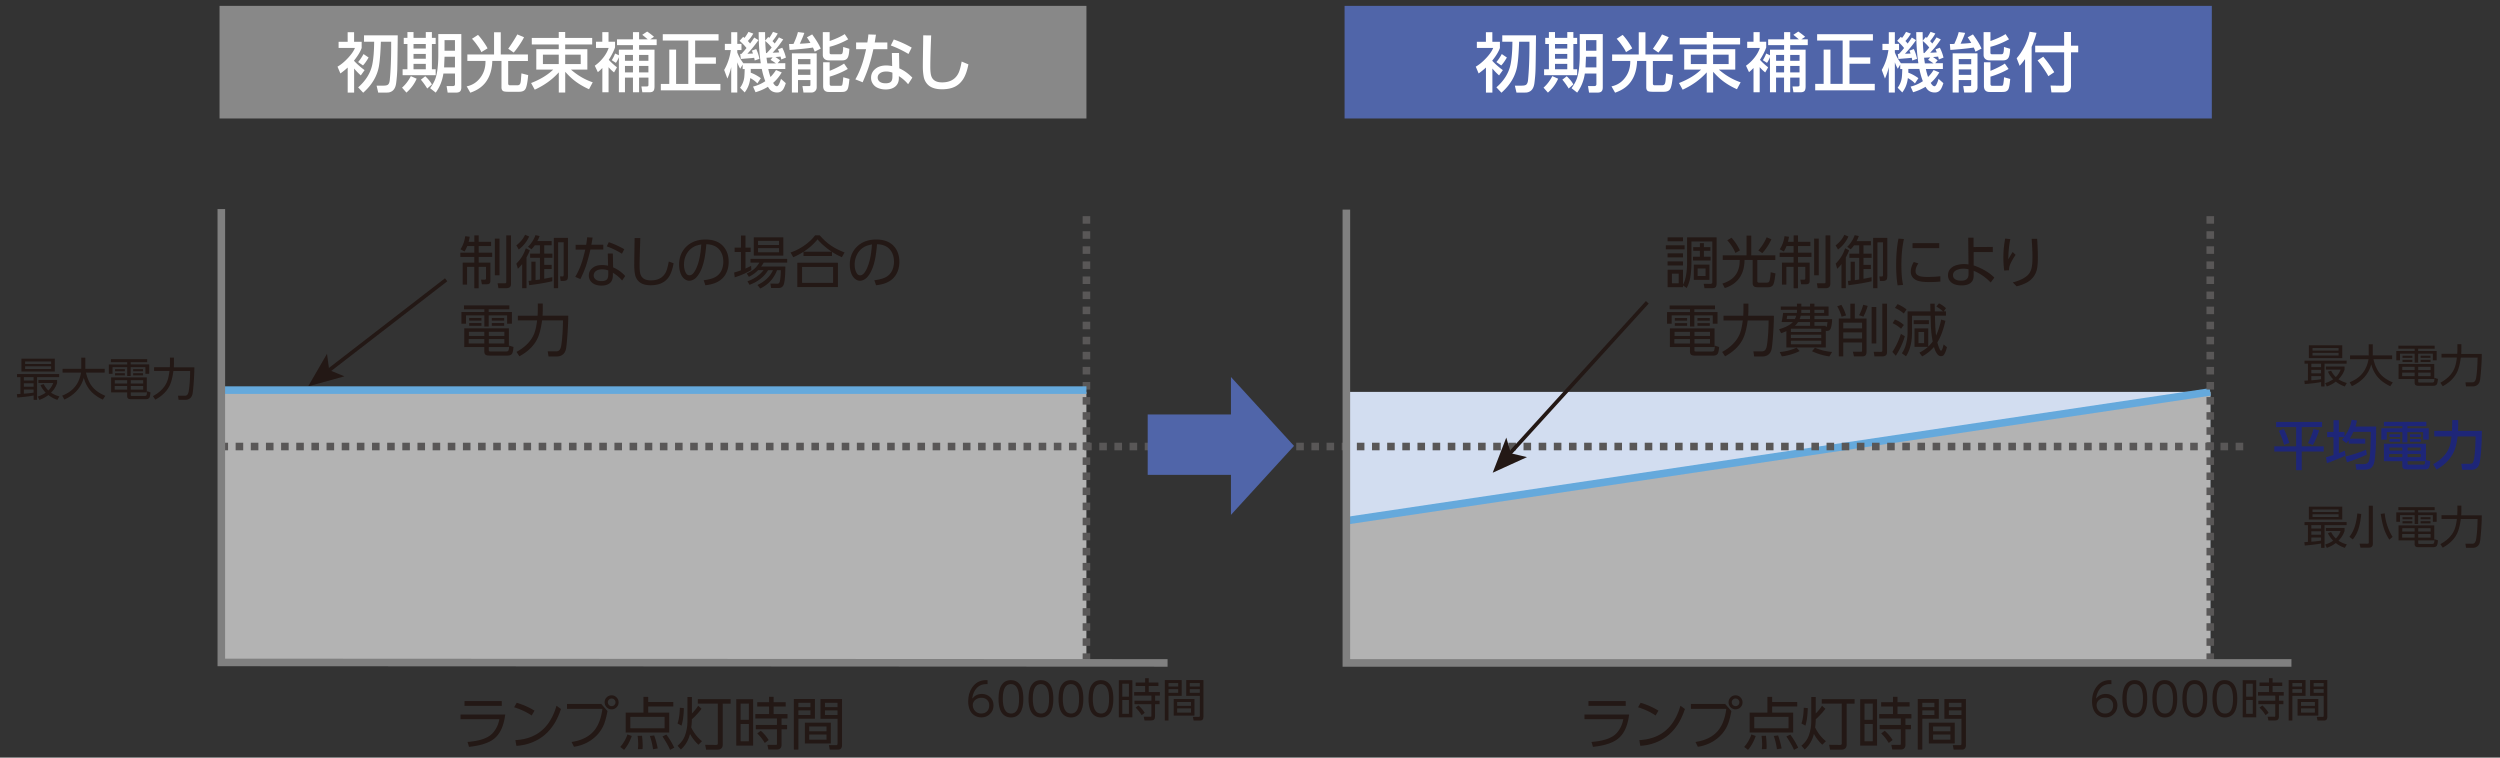
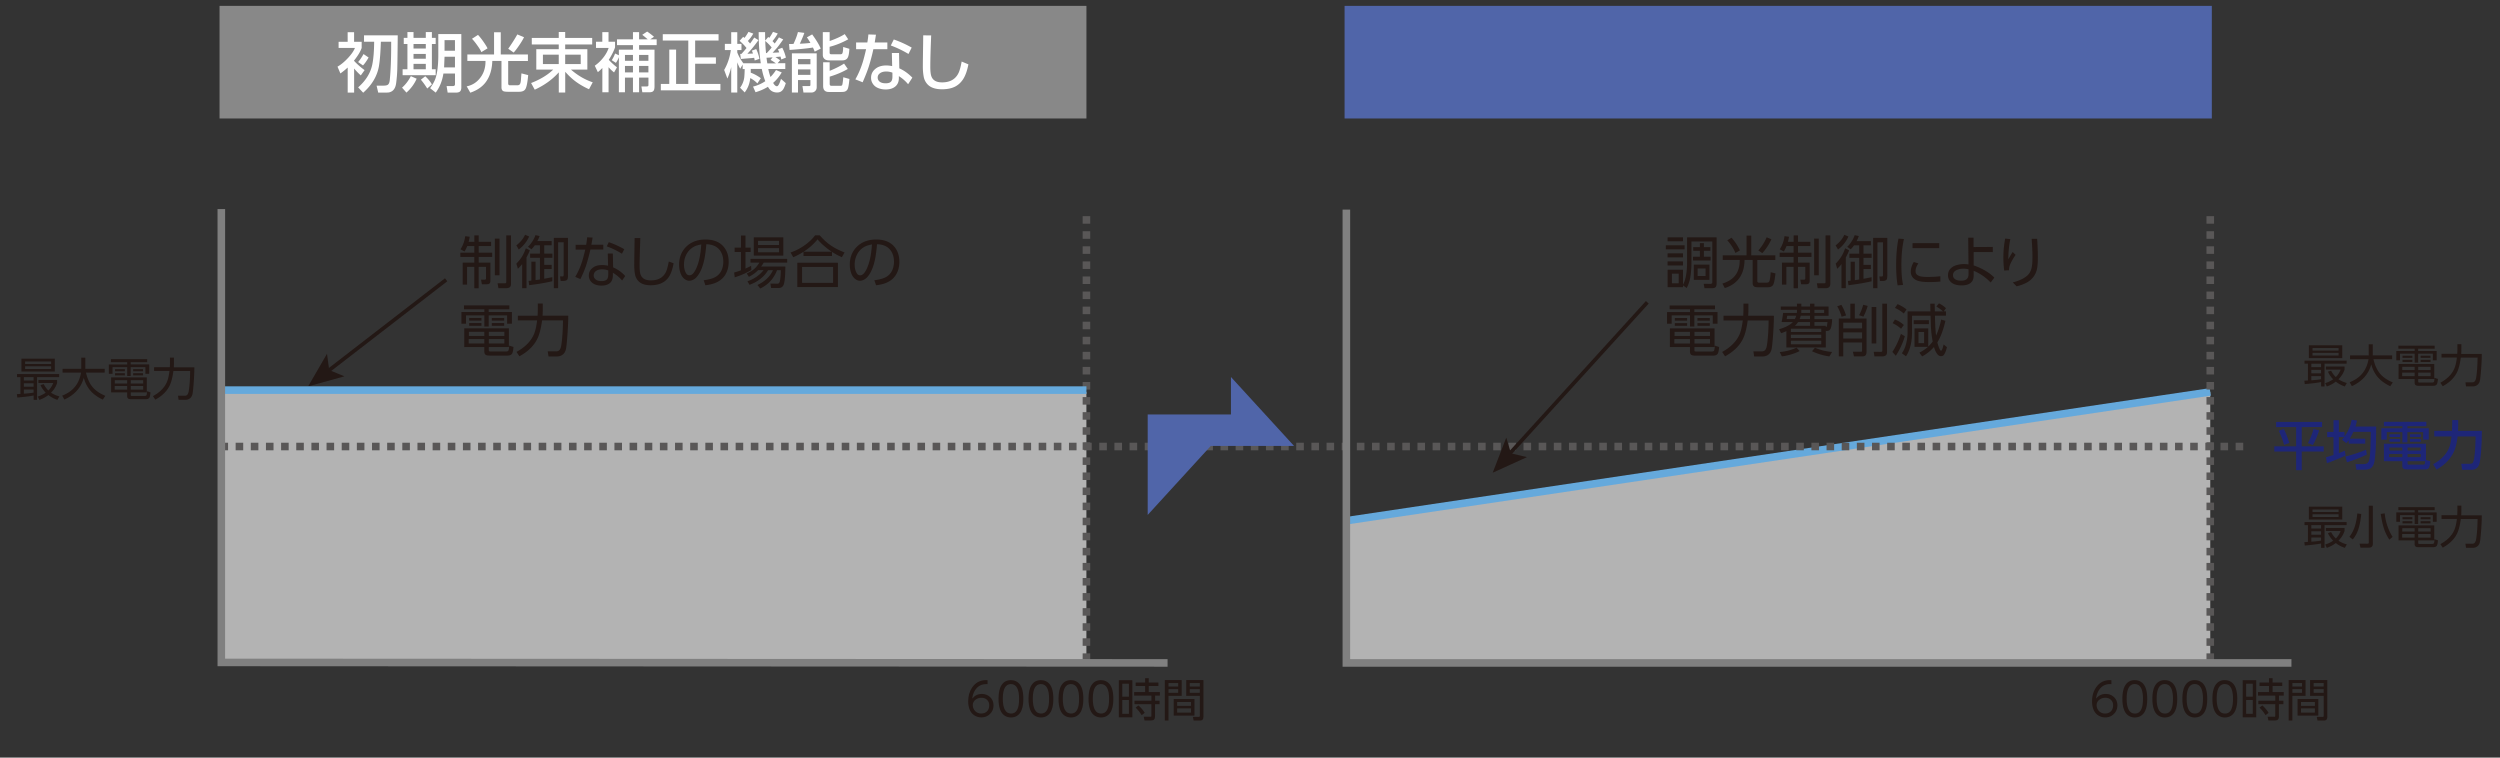
<svg xmlns="http://www.w3.org/2000/svg" id="a" viewBox="0 0 660 200">
  <rect x="0" y="0" width="660" height="200" fill="#333333" stroke="none" />
  <defs>
    <style>.c{stroke:gray}.c,.d,.e{stroke-width:2px}.c,.d,.e,.g{fill:none}.d{stroke-dasharray:1.99 1.99;stroke:#595757}.e{stroke:#65a9dc}.h{fill:#b3b3b3}.i{fill:#231815}.j{fill:#fff}.k{fill:#1e2678}.l{fill:#5065a9}.g{stroke:#231815}</style>
  </defs>
  <path d="M58.29 103.46h228.52v71.02H58.29z" class="h" />
-   <path d="M354.99 103.46h228.53v71.02H354.99z" style="fill:#d2ddf0" />
  <path d="m354.99 137.54 228.52-34.08v71.02H354.99v-36.94z" class="h" />
  <path d="m583.51 103.46-228.52 34.08" class="e" />
  <path d="M583.51 174.48V55.34M286.82 174.48V55.34" class="d" />
  <path d="M592.21 117.88H58.26" style="stroke-dasharray:2 2;stroke:#595757;fill:none;stroke-width:2px" />
-   <path d="M121.57 188.63h11.81c-.39 3.16-1.46 5.36-3.22 6.61-1.39.99-3.5 1.63-6.34 1.93l-.39-1.3c2.58-.2 4.51-.73 5.79-1.6.74-.5 1.36-1.24 1.87-2.2.35-.65.59-1.39.74-2.2h-10.25v-1.25Zm1.06-3.54h9.84v1.26h-9.84v-1.26ZM136.42 185.53c1.74.52 3.31 1.22 4.69 2.09l-.75 1.27c-1.32-.89-2.86-1.62-4.63-2.17l.68-1.19Zm-.1 11.36-.26-1.5c2.8-.15 5.1-.98 6.91-2.5 1.42-1.19 2.54-2.81 3.37-4.88.18-.45.37-1.02.58-1.7l1.18.87c-.44 1.29-.91 2.38-1.4 3.25-1.64 2.93-4 4.89-7.09 5.87-1.03.33-2.12.53-3.28.6ZM149.69 185.83h9.03l1.66 1.89c-.24 1.28-.5 2.32-.79 3.13a9.067 9.067 0 0 1-2.64 3.85c-1.49 1.3-3.3 2.12-5.42 2.45l-.64-1.27c2.68-.4 4.68-1.42 6.01-3.05 1.12-1.39 1.83-3.29 2.13-5.69h-9.34v-1.3Zm11.81-2.26c.52 0 .97.21 1.34.62.31.35.47.76.47 1.23 0 .55-.2 1-.61 1.37-.35.32-.76.48-1.23.48-.55 0-1.01-.21-1.37-.62-.32-.35-.48-.77-.48-1.25 0-.53.2-.98.61-1.36.35-.32.77-.48 1.27-.48Zm-.04.84c-.29 0-.53.11-.73.33-.18.19-.26.42-.26.67 0 .3.11.55.34.75.19.17.42.26.67.26.3 0 .55-.11.75-.33.17-.2.26-.42.26-.68 0-.29-.11-.54-.33-.74-.19-.17-.42-.26-.69-.26ZM164.76 197.97l-1.02-.78a9.35 9.35 0 0 0 1.9-3.3l1.15.4c-.51 1.49-1.19 2.72-2.04 3.68Zm12.99-12.64v1.17h-6.62v1.63h5.55v5.26h-11.5v-5.26h4.69v-4.16h1.26v1.35h6.62Zm-2.3 3.92h-9.04v3.02h9.04v-3.02Zm-5.82 8.51-1.22.03c.04-.45.07-.89.07-1.3 0-.7-.05-1.45-.15-2.23l1.16-.02c.12.99.18 1.89.18 2.71 0 .23-.01.5-.04.81Zm4.01-.17-1.24.21c-.16-1.2-.44-2.37-.84-3.51l1.15-.13c.4 1.09.71 2.23.93 3.44Zm4.37-.21-1.11.59c-.43-1-1.1-2.18-2.01-3.54l1.04-.5c.8 1.07 1.49 2.23 2.08 3.46ZM180.54 186.95c-.05 1.98-.26 3.52-.63 4.62l-1.05-.58c.37-.97.57-2.35.62-4.14l1.06.09Zm2.11 2.92v.09c0 .64-.06 1.33-.16 2.07.25.58.62 1.2 1.11 1.85.54.72 1.12 1.31 1.73 1.79l-.94.94c-.88-.8-1.62-1.75-2.22-2.86-.42 1.7-1.23 3.08-2.43 4.12l-.86-1c.93-.78 1.57-1.66 1.93-2.63.45-1.23.67-2.51.67-3.84V184h1.18v4.37c.69-.7 1.24-1.39 1.66-2.05l.89.8c-.3.42-.72.92-1.25 1.49-.52.56-.95.99-1.3 1.27Zm10.24-5.29v1.18h-2.09v10.81c0 .48-.14.83-.42 1.05-.24.19-.54.29-.91.29h-3.06l-.25-1.28 2.84.03c.2 0 .33-.03.4-.09.07-.05.1-.19.1-.42v-10.4h-5.28v-1.18h8.66ZM194.37 184.59h4.46v12.25h-4.46v-12.25Zm3.33 1.16h-2.18v4.27h2.18v-4.27Zm0 5.38h-2.18v4.56h2.18v-4.56Zm8.63 1.39v4.09c0 .84-.42 1.27-1.25 1.27h-2.23l-.25-1.23h2.12c.12.01.21 0 .26-.01.09-.03.13-.12.13-.27v-3.85h-5.59v-1.13h5.59v-1.71h-5.71v-1.16h3.63v-2h-3.12v-1.14h3.12v-1.42h1.2v1.42h3.19v1.14h-3.19v2h3.67v1.16h-1.57v1.71h1.46v1.13h-1.46Zm-5.48.4c.82.71 1.51 1.52 2.08 2.45l-1.02.77c-.39-.61-.71-1.08-.98-1.41-.22-.28-.56-.65-1.01-1.11l.93-.7ZM209.57 184.54h5.57v5.21h-4.36v8.14h-1.21v-13.36Zm4.39 1h-3.19v1.14h3.19v-1.14Zm0 2.01h-3.19v1.21h3.19v-1.21Zm5.38 3.24v5.48h-6.85v-5.48h6.85Zm-1.14.99h-4.57v1.28h4.57v-1.28Zm0 2.13h-4.57v1.37h4.57v-1.37Zm4.1-9.37v12.12c0 .83-.35 1.24-1.05 1.24h-2.2l-.22-1.19h1.85c.13.01.22 0 .27-.03.11-.05.16-.18.16-.38v-6.54h-4.5v-5.21h5.69Zm-1.19 1h-3.32v1.14h3.32v-1.14Zm0 2.01h-3.32v1.21h3.32v-1.21ZM418.28 188.63h11.81c-.39 3.16-1.46 5.36-3.22 6.61-1.39.99-3.5 1.63-6.33 1.93l-.39-1.3c2.58-.2 4.51-.73 5.79-1.6.74-.5 1.36-1.24 1.87-2.2.35-.65.59-1.39.74-2.2H418.3v-1.25Zm1.07-3.54h9.84v1.26h-9.84v-1.26ZM433.13 185.53c1.74.52 3.31 1.22 4.7 2.09l-.75 1.27c-1.32-.89-2.86-1.62-4.63-2.17l.68-1.19Zm-.09 11.36-.26-1.5c2.8-.15 5.11-.98 6.91-2.5 1.42-1.19 2.54-2.81 3.37-4.88.18-.45.37-1.02.58-1.7l1.18.87c-.44 1.29-.91 2.38-1.4 3.25-1.64 2.93-4 4.89-7.09 5.87-1.03.33-2.12.53-3.28.6ZM446.4 185.83h9.03l1.66 1.89c-.24 1.28-.5 2.32-.79 3.13a9.067 9.067 0 0 1-2.64 3.85c-1.49 1.3-3.3 2.12-5.42 2.45l-.64-1.27c2.68-.4 4.68-1.42 6.01-3.05 1.12-1.39 1.83-3.29 2.13-5.69h-9.34v-1.3Zm11.82-2.26c.52 0 .97.21 1.34.62.31.35.47.76.47 1.23 0 .55-.2 1-.61 1.37-.35.32-.76.48-1.23.48-.55 0-1.01-.21-1.37-.62-.32-.35-.48-.77-.48-1.25 0-.53.2-.98.61-1.36.35-.32.77-.48 1.27-.48Zm-.05.84c-.29 0-.53.11-.73.33-.18.19-.26.42-.26.67 0 .3.11.55.34.75.19.17.42.26.67.26.3 0 .55-.11.75-.33.17-.2.26-.42.26-.68 0-.29-.11-.54-.33-.74-.19-.17-.42-.26-.69-.26ZM461.48 197.97l-1.02-.78a9.35 9.35 0 0 0 1.9-3.3l1.15.4c-.51 1.49-1.19 2.72-2.04 3.68Zm12.99-12.64v1.17h-6.62v1.63h5.55v5.26h-11.5v-5.26h4.69v-4.16h1.26v1.35h6.62Zm-2.3 3.92h-9.04v3.02h9.04v-3.02Zm-5.82 8.51-1.22.03c.04-.45.07-.89.07-1.3 0-.7-.05-1.45-.15-2.23l1.16-.02c.12.99.18 1.89.18 2.71 0 .23-.01.5-.04.81Zm4-.17-1.24.21c-.16-1.2-.44-2.37-.84-3.51l1.15-.13c.4 1.09.71 2.23.93 3.44Zm4.37-.21-1.11.59c-.43-1-1.1-2.18-2.01-3.54l1.04-.5c.8 1.07 1.49 2.23 2.08 3.46ZM477.25 186.95c-.05 1.98-.26 3.52-.63 4.62l-1.05-.58c.37-.97.57-2.35.62-4.14l1.06.09Zm2.11 2.92v.09c0 .64-.06 1.33-.16 2.07.25.58.62 1.2 1.11 1.85.54.72 1.12 1.31 1.73 1.79l-.95.94c-.88-.8-1.62-1.75-2.22-2.86-.42 1.7-1.23 3.08-2.43 4.12l-.87-1c.93-.78 1.58-1.66 1.93-2.63.45-1.23.67-2.51.67-3.84V184h1.18v4.37c.69-.7 1.24-1.39 1.66-2.05l.89.8c-.3.42-.72.92-1.25 1.49-.52.56-.95.99-1.3 1.27Zm10.25-5.29v1.18h-2.09v10.81c0 .48-.14.83-.42 1.05-.24.19-.54.29-.91.29h-3.06l-.25-1.28 2.84.03c.2 0 .33-.03.4-.09.07-.05.1-.19.1-.42v-10.4h-5.28v-1.18h8.67ZM491.09 184.59h4.46v12.25h-4.46v-12.25Zm3.32 1.16h-2.18v4.27h2.18v-4.27Zm0 5.38h-2.18v4.56h2.18v-4.56Zm8.63 1.39v4.09c0 .84-.42 1.27-1.25 1.27h-2.23l-.25-1.23h2.12c.12.01.21 0 .26-.01.09-.03.13-.12.13-.27v-3.85h-5.59v-1.13h5.59v-1.71h-5.71v-1.16h3.63v-2h-3.12v-1.14h3.12v-1.42h1.2v1.42h3.19v1.14h-3.19v2h3.67v1.16h-1.57v1.71h1.46v1.13h-1.46Zm-5.47.4c.82.71 1.51 1.52 2.08 2.45l-1.02.77c-.39-.61-.71-1.08-.98-1.41-.22-.28-.56-.65-1.01-1.11l.93-.7ZM506.28 184.54h5.57v5.21h-4.36v8.14h-1.21v-13.36Zm4.4 1h-3.19v1.14h3.19v-1.14Zm0 2.01h-3.19v1.21h3.19v-1.21Zm5.38 3.24v5.48h-6.85v-5.48h6.85Zm-1.15.99h-4.57v1.28h4.57v-1.28Zm0 2.13h-4.57v1.37h4.57v-1.37Zm4.1-9.37v12.12c0 .83-.35 1.24-1.05 1.24h-2.2l-.22-1.19h1.85c.13.01.22 0 .27-.03.11-.05.16-.18.16-.38v-6.54h-4.5v-5.21h5.69Zm-1.19 1h-3.32v1.14h3.32v-1.14Zm0 2.01h-3.32v1.21h3.32v-1.21Z" class="i" />
  <path d="M57.96 1.55h228.86v29.73H57.96z" style="fill:#888" />
  <path d="M93.49 18.07v6.38h-1.7v-6.62c-.63.58-1.27 1.1-1.93 1.56l-.76-1.79c.95-.55 1.87-1.32 2.78-2.3.92-.99 1.52-1.87 1.82-2.64h-4.31v-1.63h2.39V8.5h1.7v2.53h2v1.63c-.33.96-1.01 2.08-2.04 3.37.28.31.65.68 1.12 1.11.64.57 1.2 1.03 1.7 1.37l-1.01 1.4c-.73-.65-1.31-1.27-1.77-1.84ZM105 9.31v.41c-.05 4.92-.09 7.89-.13 8.91-.04 1.02-.13 2.14-.29 3.35-.14 1.01-.5 1.71-1.1 2.1-.32.2-.66.32-1.03.35-.22.01-.53.02-.91.02h-1.69l-.43-1.84h1.8c.56 0 .95-.08 1.16-.23.28-.2.46-.62.52-1.25.24-2.39.37-5.43.37-9.11v-1h-2.72c-.09 2.83-.26 4.98-.51 6.45-.46 2.63-1.85 4.97-4.16 7.01l-1.33-1.42c2.04-1.78 3.29-3.81 3.75-6.1.3-1.5.46-3.48.48-5.94H96.1V9.33h8.92Zm-7.69 5.88c-.5.87-.99 1.57-1.48 2.09l-1.29-.9c.49-.55.97-1.26 1.43-2.11l1.34.91ZM110 20.78c-.61 1.39-1.51 2.61-2.7 3.67l-1.16-1.31c.92-.81 1.7-1.83 2.32-3.04l1.54.68Zm-2.44-12.32h1.61v1.53h3.24V8.46h1.61v1.53h1v1.62h-1v6.68h1v1.57h-8.73v-1.57h1.27v-6.68h-.97V9.99h.97V8.46Zm4.85 3.15h-3.24v1.2h3.24v-1.2Zm0 2.63h-3.24v1.26h3.24v-1.26Zm0 2.63h-3.24v1.42h3.24v-1.42Zm-.15 3.26c.78.72 1.37 1.44 1.76 2.16l-1.24 1.08c-.16-.28-.42-.67-.77-1.17-.37-.51-.67-.9-.91-1.16l1.16-.9Zm7.85-.72h-3.05c-.3 1.95-.98 3.63-2.03 5.04l-1.48-1.16c.66-.94 1.13-1.77 1.39-2.51.51-1.48.77-3.57.77-6.26V8.99h6.08v14.09c0 .48-.11.83-.33 1.05-.21.21-.58.32-1.11.32h-2.17l-.28-1.73h1.68c.36 0 .54-.17.54-.51V19.4Zm0-4.43h-2.75l-.12 2.81h2.87v-2.81Zm0-4.38h-2.75v2.79h2.75V10.6ZM123.4 14.37h7.03V8.52h1.77v5.85h7.17v1.73h-5.21v5.92c0 .33.15.49.45.49h2.03a.8.8 0 0 0 .54-.2c.2-.19.32-.66.36-1.42 0-.1.04-.49.09-1.18.01-.08.02-.19.03-.34l1.78.46c-.17 1.93-.41 3.16-.74 3.69-.29.48-.85.71-1.69.71h-2.86c-.69 0-1.14-.07-1.34-.2-.28-.18-.42-.51-.42-.99v-6.95h-2.42c-.07 2.05-.54 3.78-1.44 5.17-.92 1.46-2.38 2.53-4.37 3.21l-.95-1.67c1.29-.27 2.35-.87 3.2-1.81 1.17-1.29 1.76-2.87 1.76-4.74v-.17h-4.79v-1.73Zm1.2-4.13 1.59-1.03c.4.41.87.99 1.39 1.73.56.8.94 1.41 1.13 1.83l-1.64.99c-.15-.41-.5-.99-1.03-1.73-.54-.77-1.02-1.37-1.44-1.79Zm11.96-1.16 1.78.74c-.26.56-.67 1.26-1.23 2.08-.58.86-1.08 1.52-1.5 1.98l-1.44-1.01c.98-1.4 1.78-2.66 2.4-3.78ZM146.03 18.38h-4.45v-5.4h5.93v-1.25h-7.12v-1.72h7.12V8.45h1.7v1.56h7.13v1.72h-7.13v1.25h5.85v5.4h-4.32c1.76 1.53 3.67 2.65 5.74 3.35l-.98 1.83c-1.44-.65-2.71-1.4-3.79-2.24-.84-.65-1.67-1.44-2.49-2.37v5.48h-1.7V19.1c-1.67 1.87-3.78 3.4-6.35 4.58l-.96-1.76c2.44-.95 4.39-2.14 5.84-3.55Zm1.48-3.95h-4.18v2.49h4.18v-2.49Zm5.8 0h-4.1v2.49h4.1v-2.49ZM160.66 17.74v6.62h-1.64v-6.41c-.37.39-.76.76-1.19 1.1l-.81-1.7c.84-.59 1.59-1.3 2.24-2.13.66-.84 1.14-1.69 1.42-2.57h-3.34v-1.64h1.67V8.49h1.64v2.52h1.72v1.51c-.32.94-.87 2.03-1.65 3.27.59.66 1.31 1.32 2.16 1.98l-.77 1.35c-.48-.37-.97-.83-1.45-1.38Zm2.72-3.13v-1.49h3.72v-1.2h-4.21v-1.54h4.21v-1.9h1.62v1.9h2.27c-.55-.48-1.03-.87-1.44-1.19l1.3-.86c.73.5 1.33.96 1.81 1.39l-.99.66h1.69v1.54h-4.64v1.2h4.07v9.7c0 .59-.1.99-.3 1.2-.2.23-.55.34-1.03.34h-1.89l-.24-1.54h1.34c.22 0 .35-.03.42-.09s.1-.18.1-.35v-1.9h-2.47v3.88h-1.62v-3.88h-2.11v3.88h-1.61v-9.27c-.21.55-.47 1.06-.78 1.51l-1.1-.71c.33-.49.62-1.08.89-1.77l1 .48Zm3.72-.11h-2.11v1.56h2.11V14.5Zm0 2.91h-2.11v1.7h2.11v-1.7Zm4.08-2.91h-2.47v1.56h2.47V14.5Zm0 2.91h-2.47v1.7h2.47v-1.7ZM174.97 9.03h14.73v1.67h-6.18v4.46H189v1.67h-5.48v5.32h6.67v1.69h-15.73v-1.69h2.23v-9.06h1.8v9.06h3.22V10.7h-6.74V9.03ZM198.07 20.65c-.04.34-.1.65-.16.93a7.016 7.016 0 0 1-1.31 2.82l-1.22-1.24a5.7 5.7 0 0 0 1.1-2.71c.06-.53.1-1.26.12-2.22h-.54v-1.18l-.64 1.1c-.33-.58-.59-1.15-.78-1.7v7.98h-1.6v-6.72c-.22 1.02-.56 2.03-1.01 3.03l-.85-2.27c.91-1.59 1.5-3.34 1.76-5.25h-1.58v-1.64h1.68V8.5h1.6v3.08h1.11v1.64h-1.11v.62c.35.95.89 1.9 1.61 2.87h4.6c-.37-2.41-.56-5.15-.56-8.22h1.69c0 .73.02 1.47.03 2.23l.81-.96c.1.09.2.17.27.24.36-.51.69-1.04.98-1.59l1.26.43c-.38.69-.84 1.36-1.39 2.01.2.2.39.42.58.64.45-.6.82-1.14 1.12-1.62l1.13.54c-.77 1.1-1.31 1.83-1.62 2.19-.08.1-.28.32-.59.66-.13.15-.33.37-.59.67l.23-.02c.65-.02 1.15-.05 1.51-.08-.09-.25-.2-.53-.33-.81l1.14-.42c.44.86.76 1.73.96 2.61l-1.22.49c-.09-.35-.15-.61-.2-.77-.19.03-.64.07-1.35.13.24.14.66.43 1.24.86l-.66.77h2.03v1.52h-4.49c.15.76.35 1.46.58 2.11.55-.55 1.03-1.16 1.46-1.83l1.51.63c-.63 1.08-1.39 2-2.27 2.76.34.59.67.89 1 .89s.69-.65 1.07-1.95l1.27 1.13c-.18.59-.37 1.08-.58 1.45-.37.68-.94 1.02-1.69 1.02-.86 0-1.54-.3-2.03-.9a4.56 4.56 0 0 1-.41-.61c-1.02.62-2.11 1.1-3.28 1.44l-.66-1.49c1.17-.28 2.25-.76 3.24-1.43-.36-.89-.67-1.97-.93-3.23h-2.91v.99c.93.34 1.81.83 2.66 1.45l-.92 1.39c-.45-.51-1.08-.99-1.87-1.42Zm-.99-7.97c-.53-.68-1.14-1.31-1.83-1.9l.95-1.05c.13.1.25.2.35.27.37-.46.71-.99 1.05-1.59l1.27.46c-.42.74-.9 1.39-1.44 1.95.23.23.42.46.59.68.4-.54.77-1.07 1.1-1.59l1.11.68c-.8 1.17-1.77 2.37-2.92 3.6.65-.02 1.14-.04 1.48-.06-.08-.24-.18-.49-.3-.76l1.15-.42c.37.74.65 1.6.86 2.58l-1.26.44c-.04-.24-.08-.48-.13-.72-.34.05-.84.1-1.52.15-.64.05-1.3.11-2 .17l-.18-1.34h.33c.52-.56.97-1.08 1.35-1.56Zm5.36 1.32c.45-.47.88-.95 1.28-1.45-.4-.53-.96-1.11-1.69-1.73.02 1.01.09 2.08.2 3.19h.22Zm2.38 2.72c-.58-.42-1.05-.72-1.41-.91l.56-.67-.66.05-.66.04c-.12 0-.21.01-.29.02.07.58.14 1.07.21 1.48h2.27ZM214.61 12.55c-.59.1-1.46.21-2.61.33-1.48.15-2.66.25-3.56.3l-.13-1.56h.35l.75-.02h.07c.58-1.24.97-2.29 1.17-3.14l1.7.22c-.2.6-.53 1.4-.98 2.38l-.22.48c.95-.03 1.88-.1 2.8-.21-.25-.45-.56-.94-.93-1.47l1.39-.78c1.12 1.53 1.87 2.78 2.26 3.75l-1.59.81c-.11-.31-.27-.68-.47-1.1Zm-5.55 1.53h6.55v8.94c0 .43-.14.77-.41 1.02-.26.25-.56.38-.9.38h-2.19l-.26-1.69h1.74c.24 0 .36-.1.36-.29v-1.31h-3.28v3.29h-1.61V14.08Zm4.89 1.51h-3.28v1.38h3.28v-1.38Zm0 2.73h-3.28v1.45h3.28v-1.45Zm5.08-9.86v2.37c1.72-.61 3.05-1.22 3.98-1.83l.92 1.38c-1.63.9-3.27 1.56-4.91 1.98v1.57c0 .27.15.4.46.4h2.35c.25 0 .43-.06.51-.18.15-.2.24-.79.26-1.75l1.63.49c-.05 1.11-.19 1.87-.41 2.29-.26.5-.74.76-1.43.76h-3.56c-.48 0-.86-.11-1.13-.34-.32-.27-.48-.64-.48-1.1V8.49h1.8Zm-1.73 7.97h1.73v2.27c.49-.19 1.12-.46 1.87-.83.8-.39 1.44-.75 1.93-1.09l.99 1.43c-1.39.8-2.98 1.48-4.78 2.03v1.91c0 .34.16.51.47.51h2.32c.23 0 .38-.05.46-.14.12-.14.22-.79.32-1.94l.02-.19 1.62.46c-.12 1.29-.26 2.16-.43 2.58-.14.34-.39.59-.74.73-.2.08-.51.12-.93.12h-3.36c-.98 0-1.48-.52-1.48-1.56v-6.3ZM230.92 11.21h3.34v1.78h-3.69a52.67 52.67 0 0 1-1.11 4.26c-.33 1.11-.9 2.6-1.72 4.47l-1.93-.77c.76-1.31 1.41-2.81 1.94-4.49.25-.79.55-1.95.9-3.47h-2.64v-1.78h2.97c.13-.77.22-1.48.27-2.12l2 .07c-.13.88-.24 1.56-.32 2.04Zm6.43 2.77.07 4.06c1.25.56 2.39 1.38 3.44 2.46l-1.12 1.74c-.68-.83-1.49-1.54-2.44-2.14v.54c0 .96-.33 1.7-.97 2.22-.62.5-1.45.76-2.5.76-.79 0-1.5-.14-2.13-.43-.52-.23-.94-.58-1.25-1.04-.33-.48-.49-1.01-.49-1.61 0-1.06.47-1.91 1.4-2.56.68-.46 1.55-.7 2.62-.7.48 0 .99.06 1.55.17l-.08-3.46h1.89Zm-1.76 5.2c-.53-.2-1.07-.3-1.61-.3-.84 0-1.47.22-1.9.66-.25.25-.37.57-.37.94s.13.69.38.95c.37.38.95.56 1.73.56s1.25-.19 1.51-.57c.18-.25.27-.65.27-1.2v-1.04Zm5.1-6.62-.85 1.69c-1.57-.94-3.13-1.68-4.67-2.24l.79-1.59c1.59.55 3.17 1.26 4.74 2.15ZM243.72 9.33l2.11.02c-.15 3.64-.23 6.41-.23 8.31 0 1.16.1 1.99.29 2.5.39 1.06 1.33 1.59 2.81 1.59 2.12 0 3.58-.84 4.37-2.52.29-.61.56-1.61.81-2.98l1.78.74c-.33 1.7-.8 3.01-1.41 3.94-.58.87-1.28 1.51-2.1 1.93-.94.48-2.09.71-3.47.71-1.8 0-3.11-.47-3.92-1.42-.46-.54-.77-1.17-.9-1.88-.15-.8-.23-1.69-.23-2.67 0-.87.02-2.39.05-4.55.02-.76.03-2 .05-3.72Z" class="j" />
  <path d="M354.97 1.55h228.95v29.73H354.97z" class="l" />
-   <path d="M393.99 18.07v6.38h-1.7v-6.62c-.63.58-1.27 1.1-1.93 1.56l-.76-1.79c.95-.55 1.87-1.32 2.78-2.3.92-.99 1.52-1.87 1.82-2.64h-4.31v-1.63h2.39V8.5h1.7v2.53h2v1.63c-.33.96-1.01 2.08-2.04 3.37.28.31.65.68 1.12 1.11.64.57 1.2 1.03 1.7 1.37l-1.01 1.4c-.72-.65-1.31-1.27-1.77-1.84Zm11.51-8.76v.41c-.05 4.92-.09 7.89-.13 8.91-.04 1.02-.13 2.14-.29 3.35-.14 1.01-.5 1.71-1.1 2.1-.32.2-.66.32-1.03.35-.22.01-.53.02-.91.02h-1.69l-.43-1.84h1.8c.56 0 .95-.08 1.16-.23.28-.2.46-.62.52-1.25.24-2.39.37-5.43.37-9.11v-1h-2.72c-.09 2.83-.26 4.98-.51 6.45-.46 2.63-1.85 4.97-4.16 7.01l-1.33-1.42c2.04-1.78 3.29-3.81 3.75-6.1.3-1.5.46-3.48.48-5.94h-2.68V9.33h8.92Zm-7.69 5.88c-.5.87-.99 1.57-1.48 2.09l-1.29-.9c.49-.55.97-1.26 1.43-2.11l1.34.91ZM411.35 20.78c-.61 1.39-1.51 2.61-2.7 3.67l-1.16-1.31c.92-.81 1.7-1.83 2.32-3.04l1.54.68Zm-2.44-12.32h1.61v1.53h3.24V8.46h1.61v1.53h1v1.62h-1v6.68h1v1.57h-8.73v-1.57h1.27v-6.68h-.97V9.99h.97V8.46Zm4.85 3.15h-3.24v1.2h3.24v-1.2Zm0 2.63h-3.24v1.26h3.24v-1.26Zm0 2.63h-3.24v1.42h3.24v-1.42Zm-.15 3.26c.78.72 1.37 1.44 1.76 2.16l-1.24 1.08c-.16-.28-.42-.67-.77-1.17-.37-.51-.67-.9-.91-1.16l1.16-.9Zm7.84-.72h-3.05c-.3 1.95-.98 3.63-2.03 5.04l-1.48-1.16c.66-.94 1.13-1.77 1.39-2.51.51-1.48.77-3.57.77-6.26V8.99h6.08v14.09c0 .48-.11.83-.33 1.05-.21.21-.58.32-1.11.32h-2.18l-.28-1.73h1.68c.36 0 .54-.17.54-.51V19.4Zm0-4.43h-2.75l-.12 2.81h2.87v-2.81Zm0-4.38h-2.75v2.79h2.75V10.6ZM425.6 14.37h7.03V8.52h1.77v5.85h7.17v1.73h-5.21v5.92c0 .33.15.49.45.49h2.03a.8.8 0 0 0 .54-.2c.2-.19.32-.66.36-1.42 0-.1.04-.49.09-1.18.01-.08.02-.19.03-.34l1.79.46c-.17 1.93-.41 3.16-.74 3.69-.29.48-.85.71-1.68.71h-2.86c-.69 0-1.14-.07-1.34-.2-.28-.18-.42-.51-.42-.99v-6.95h-2.42c-.07 2.05-.54 3.78-1.44 5.17-.92 1.46-2.38 2.53-4.37 3.21l-.95-1.67c1.29-.27 2.35-.87 3.2-1.81 1.17-1.29 1.76-2.87 1.76-4.74v-.17h-4.79v-1.73Zm1.2-4.13 1.58-1.03c.4.41.87.99 1.39 1.73.56.8.94 1.41 1.13 1.83l-1.64.99c-.16-.41-.5-.99-1.03-1.73-.54-.77-1.02-1.37-1.44-1.79Zm11.96-1.16 1.78.74c-.26.56-.67 1.26-1.23 2.08-.58.86-1.08 1.52-1.5 1.98l-1.44-1.01c.98-1.4 1.78-2.66 2.4-3.78ZM449.08 18.38h-4.45v-5.4h5.93v-1.25h-7.12v-1.72h7.12V8.45h1.7v1.56h7.13v1.72h-7.13v1.25h5.85v5.4h-4.32c1.76 1.53 3.67 2.65 5.74 3.35l-.98 1.83c-1.44-.65-2.71-1.4-3.79-2.24-.84-.65-1.67-1.44-2.49-2.37v5.48h-1.7V19.1c-1.67 1.87-3.78 3.4-6.35 4.58l-.96-1.76c2.44-.95 4.39-2.14 5.83-3.55Zm1.48-3.95h-4.18v2.49h4.18v-2.49Zm5.8 0h-4.1v2.49h4.1v-2.49ZM464.56 17.74v6.62h-1.63v-6.41c-.37.39-.76.76-1.19 1.1l-.8-1.7c.84-.59 1.59-1.3 2.24-2.13.66-.84 1.14-1.69 1.42-2.57h-3.34v-1.64h1.67V8.49h1.63v2.52h1.72v1.51c-.32.94-.87 2.03-1.65 3.27.59.66 1.31 1.32 2.16 1.98l-.77 1.35c-.48-.37-.97-.83-1.45-1.38Zm2.72-3.13v-1.49H471v-1.2h-4.21v-1.54H471v-1.9h1.62v1.9h2.27c-.55-.48-1.04-.87-1.44-1.19l1.3-.86c.72.5 1.33.96 1.81 1.39l-.99.66h1.68v1.54h-4.64v1.2h4.07v9.7c0 .59-.1.99-.3 1.2-.21.23-.55.34-1.03.34h-1.89l-.24-1.54h1.34c.22 0 .35-.03.42-.09s.1-.18.1-.35v-1.9h-2.47v3.88h-1.62v-3.88h-2.11v3.88h-1.61v-9.27c-.21.55-.47 1.06-.78 1.51l-1.1-.71c.33-.49.62-1.08.89-1.77l1 .48Zm3.72-.11h-2.11v1.56H471V14.5Zm0 2.91h-2.11v1.7H471v-1.7Zm4.08-2.91h-2.47v1.56h2.47V14.5Zm0 2.91h-2.47v1.7h2.47v-1.7ZM479.72 9.03h14.73v1.67h-6.18v4.46h5.48v1.67h-5.48v5.32h6.67v1.69h-15.73v-1.69h2.23v-9.06h1.8v9.06h3.22V10.7h-6.74V9.03ZM503.67 20.65c-.04.34-.1.65-.16.93a7.016 7.016 0 0 1-1.31 2.82l-1.22-1.24a5.7 5.7 0 0 0 1.1-2.71c.06-.53.1-1.26.12-2.22h-.54v-1.18l-.64 1.1c-.33-.58-.59-1.15-.78-1.7v7.98h-1.6v-6.72c-.22 1.02-.56 2.03-1.01 3.03l-.85-2.27c.91-1.59 1.5-3.34 1.76-5.25h-1.58v-1.64h1.68V8.5h1.6v3.08h1.11v1.64h-1.11v.62c.35.95.89 1.9 1.61 2.87h4.6c-.37-2.41-.56-5.15-.56-8.22h1.69c0 .73.02 1.47.03 2.23l.81-.96c.11.09.2.17.27.24.36-.51.69-1.04.98-1.59l1.26.43c-.38.69-.84 1.36-1.39 2.01.2.2.39.42.58.64.45-.6.82-1.14 1.12-1.62l1.13.54c-.77 1.1-1.31 1.83-1.62 2.19-.08.1-.28.32-.59.66-.13.15-.33.37-.59.67l.23-.02c.65-.02 1.15-.05 1.51-.08-.09-.25-.21-.53-.33-.81l1.14-.42c.44.86.76 1.73.96 2.61l-1.22.49c-.09-.35-.15-.61-.2-.77-.19.03-.64.07-1.35.13.24.14.66.43 1.24.86l-.66.77h2.03v1.52h-4.49c.16.76.35 1.46.58 2.11.55-.55 1.04-1.16 1.46-1.83l1.51.63c-.63 1.08-1.39 2-2.27 2.76.34.59.67.89 1 .89s.69-.65 1.07-1.95l1.27 1.13c-.18.59-.37 1.08-.58 1.45-.37.68-.93 1.02-1.69 1.02-.86 0-1.54-.3-2.03-.9a4.56 4.56 0 0 1-.41-.61c-1.02.62-2.11 1.1-3.28 1.44l-.66-1.49c1.17-.28 2.25-.76 3.24-1.43-.36-.89-.67-1.97-.93-3.23h-2.91v.99c.93.34 1.81.83 2.66 1.45l-.92 1.39c-.45-.51-1.08-.99-1.87-1.42Zm-.99-7.97c-.53-.68-1.14-1.31-1.83-1.9l.95-1.05c.13.1.25.2.35.27.37-.46.71-.99 1.05-1.59l1.27.46c-.42.74-.9 1.39-1.44 1.95.23.23.42.46.59.68.4-.54.77-1.07 1.1-1.59l1.11.68c-.8 1.17-1.77 2.37-2.92 3.6.65-.02 1.14-.04 1.48-.06-.08-.24-.18-.49-.3-.76l1.15-.42c.37.74.65 1.6.86 2.58l-1.26.44c-.04-.24-.08-.48-.13-.72-.34.05-.84.1-1.52.15-.64.05-1.3.11-2 .17l-.18-1.34h.33c.52-.56.97-1.08 1.35-1.56Zm5.36 1.32c.45-.47.88-.95 1.28-1.45-.4-.53-.96-1.11-1.69-1.73.02 1.01.09 2.08.2 3.19h.21Zm2.38 2.72c-.58-.42-1.05-.72-1.41-.91l.56-.67-.66.05-.66.04c-.12 0-.21.01-.29.02.07.58.14 1.07.21 1.48h2.27ZM521.06 12.55c-.59.1-1.46.21-2.61.33-1.48.15-2.66.25-3.56.3l-.13-1.56h.35l.75-.02h.07c.58-1.24.97-2.29 1.17-3.14l1.7.22c-.2.6-.53 1.4-.98 2.38l-.22.48c.95-.03 1.88-.1 2.8-.21-.25-.45-.56-.94-.93-1.47l1.39-.78c1.12 1.53 1.87 2.78 2.26 3.75l-1.59.81c-.11-.31-.27-.68-.47-1.1Zm-5.55 1.53h6.55v8.94c0 .43-.14.77-.41 1.02-.26.25-.56.38-.91.38h-2.19l-.26-1.69h1.74c.24 0 .36-.1.36-.29v-1.31h-3.28v3.29h-1.61V14.08Zm4.89 1.51h-3.28v1.38h3.28v-1.38Zm0 2.73h-3.28v1.45h3.28v-1.45Zm5.08-9.86v2.37c1.72-.61 3.05-1.22 3.98-1.83l.92 1.38c-1.63.9-3.27 1.56-4.91 1.98v1.57c0 .27.15.4.46.4h2.35c.25 0 .43-.06.51-.18.16-.2.24-.79.26-1.75l1.63.49c-.05 1.11-.19 1.87-.41 2.29-.26.5-.74.76-1.43.76h-3.56c-.48 0-.86-.11-1.13-.34-.32-.27-.48-.64-.48-1.1V8.49h1.8Zm-1.73 7.97h1.73v2.27c.49-.19 1.12-.46 1.87-.83.8-.39 1.45-.75 1.93-1.09l.99 1.43c-1.39.8-2.98 1.48-4.78 2.03v1.91c0 .34.16.51.47.51h2.32c.23 0 .38-.05.46-.14.12-.14.22-.79.32-1.94l.02-.19 1.62.46c-.12 1.29-.26 2.16-.43 2.58-.14.34-.39.59-.74.73-.21.08-.51.12-.93.12h-3.36c-.98 0-1.48-.52-1.48-1.56v-6.3ZM534.61 15.59c-.48.68-.95 1.28-1.43 1.78l-.78-2c.79-.89 1.49-1.95 2.09-3.17.63-1.29 1.07-2.56 1.32-3.82l1.83.28c-.33 1.27-.76 2.5-1.29 3.71v12.02h-1.74v-8.81Zm10.3-7.14h1.83v3.61h1.91v1.75h-1.91v8.77c0 .63-.16 1.09-.48 1.39-.32.29-.83.43-1.54.43h-3.15l-.23-1.82 3.15.06c.29 0 .44-.16.44-.49v-8.34h-7.64v-1.75h7.64V8.45Zm-5.5 6.52a28.29 28.29 0 0 1 2.91 4.09l-1.55 1.05c-.85-1.51-1.8-2.89-2.86-4.15l1.5-.99Z" class="j" />
  <path d="M260.73 180.61c-.13 0-.25-.01-.36-.01-1.01 0-1.83.33-2.46.98-.7.73-1.12 1.69-1.25 2.86.66-.82 1.51-1.24 2.54-1.24.86 0 1.57.27 2.16.81.62.57.93 1.31.93 2.21s-.31 1.67-.93 2.27c-.62.61-1.38.91-2.29.91-.68 0-1.31-.19-1.88-.56-.56-.37-.97-.9-1.24-1.59-.23-.62-.35-1.32-.35-2.1 0-1.39.34-2.59 1.01-3.6.9-1.33 2.13-2 3.71-2 .11 0 .24 0 .39.02v1.03Zm-1.64 3.6c-.55 0-1.04.15-1.48.46-.54.38-.8.88-.8 1.51 0 .38.09.74.28 1.07.18.32.41.58.71.77.37.23.78.35 1.23.35.62 0 1.13-.19 1.53-.57.4-.39.6-.92.6-1.59 0-.56-.17-1.03-.52-1.39-.39-.41-.91-.61-1.55-.61ZM266.89 179.56c.64 0 1.22.17 1.72.52 1.04.7 1.56 2.18 1.56 4.42 0 1.64-.28 2.86-.84 3.67-.57.82-1.39 1.24-2.47 1.24-.62 0-1.18-.17-1.69-.52-1.04-.71-1.56-2.18-1.56-4.41 0-1.64.28-2.87.84-3.69.57-.82 1.38-1.24 2.44-1.24Zm0 1.03c-1.43 0-2.15 1.29-2.15 3.86s.73 3.93 2.18 3.93 2.12-1.3 2.12-3.89-.72-3.89-2.15-3.89ZM274.81 179.56c.64 0 1.22.17 1.72.52 1.04.7 1.56 2.18 1.56 4.42 0 1.64-.28 2.86-.84 3.67-.57.82-1.39 1.24-2.47 1.24-.62 0-1.18-.17-1.69-.52-1.04-.71-1.56-2.18-1.56-4.41 0-1.64.28-2.87.84-3.69.57-.82 1.38-1.24 2.44-1.24Zm0 1.03c-1.43 0-2.15 1.29-2.15 3.86s.73 3.93 2.18 3.93 2.12-1.3 2.12-3.89-.72-3.89-2.15-3.89ZM282.73 179.56c.64 0 1.22.17 1.72.52 1.04.7 1.56 2.18 1.56 4.42 0 1.64-.28 2.86-.84 3.67-.57.82-1.39 1.24-2.47 1.24-.62 0-1.18-.17-1.69-.52-1.04-.71-1.56-2.18-1.56-4.41 0-1.64.28-2.87.84-3.69.57-.82 1.38-1.24 2.44-1.24Zm0 1.03c-1.43 0-2.15 1.29-2.15 3.86s.73 3.93 2.18 3.93 2.12-1.3 2.12-3.89-.72-3.89-2.15-3.89ZM290.65 179.56c.64 0 1.22.17 1.72.52 1.04.7 1.56 2.18 1.56 4.42 0 1.64-.28 2.86-.84 3.67-.57.82-1.39 1.24-2.47 1.24-.62 0-1.18-.17-1.69-.52-1.04-.71-1.56-2.18-1.56-4.41 0-1.64.28-2.87.84-3.69.57-.82 1.38-1.24 2.44-1.24Zm0 1.03c-1.43 0-2.15 1.29-2.15 3.86s.73 3.93 2.18 3.93 2.12-1.3 2.12-3.89-.72-3.89-2.15-3.89ZM295.37 179.57h3.57v9.8h-3.57v-9.8Zm2.66.93h-1.75v3.42h1.75v-3.42Zm0 4.3h-1.75v3.64h1.75v-3.64Zm6.9 1.11v3.28c0 .68-.33 1.01-1 1.01h-1.78l-.2-.98h1.7c.1.01.17 0 .21-.01.07-.03.11-.1.11-.22v-3.08h-4.47V185h4.47v-1.37h-4.56v-.93h2.9v-1.6h-2.5v-.91h2.5v-1.14h.96v1.14h2.55v.91h-2.55v1.6h2.94v.93h-1.26V185h1.17v.91h-1.17Zm-4.38.32c.66.57 1.21 1.22 1.66 1.96l-.81.62c-.31-.49-.57-.87-.79-1.13-.18-.22-.45-.52-.81-.88l.74-.56ZM307.52 179.53h4.45v4.17h-3.49v6.52h-.97v-10.69Zm3.52.8h-2.55v.91h2.55v-.91Zm0 1.6h-2.55v.97h2.55v-.97Zm4.3 2.6v4.38h-5.48v-4.38h5.48Zm-.91.79h-3.66v1.02h3.66v-1.02Zm0 1.7h-3.66v1.1h3.66v-1.1Zm3.28-7.49v9.7c0 .66-.28.99-.84.99h-1.76l-.18-.96h1.48c.1.01.17 0 .22-.02.09-.04.13-.14.13-.3v-5.23h-3.6v-4.17h4.55Zm-.96.8h-2.65v.91h2.65v-.91Zm0 1.6h-2.65v.97h2.65v-.97Z" class="i" />
  <path d="M600.9 111.39h12.13v1.35h-5.37v5.09h5.8v1.38h-5.8v4.93h-1.48v-4.93h-5.77v-1.38h5.77v-5.09h-5.28v-1.35Zm2 1.84c.44.73.93 1.97 1.49 3.72l-1.39.48c-.37-1.29-.84-2.53-1.4-3.73l1.31-.46Zm9.36.4c-.52 1.59-1.07 2.88-1.66 3.88l-1.31-.53c.58-1.05 1.08-2.29 1.49-3.73l1.48.38ZM620.07 116.22c-.16.23-.38.49-.64.78l-1.16-.92c.2-.21.39-.44.57-.67h-1.38v4.22c.42-.16.94-.37 1.57-.63l.22 1.25c-.56.28-1.41.66-2.56 1.12-1.07.44-1.86.74-2.39.91l-.22-1.57c.56-.15 1.21-.34 1.96-.58v-4.73h-1.67v-1.37h1.67v-3.1h1.42v3.1h1.5v1.2c.99-1.34 1.62-2.82 1.89-4.42l1.39.21c-.1.55-.23 1.08-.4 1.59h5.46v1.15c0 3.74-.15 6.42-.44 8.05-.16.88-.49 1.47-.98 1.8-.42.26-1.02.4-1.82.4h-1.97l-.25-1.48h1.95c.51 0 .86-.06 1.05-.17.31-.17.51-.49.62-.96.21-.9.32-2.01.34-3.34l.08-3.62v-.43h-4.59s-.03.06-.05.11c-.25.56-.55 1.12-.91 1.68h4.09v1.32h-4.36v-.94Zm-.47 5.82-.42-1.52c1.97-.49 3.79-1.09 5.46-1.8l.21 1.29c-1.64.79-3.39 1.47-5.25 2.03ZM640.56 111.35v1.16h-5v.56h5.63v3.01h-1.48v-2h-4.16v2.72h-1.32v-2.72h-4.12v2h-1.44v-3.01h5.56v-.56h-4.89v-1.16h11.21Zm-.09 10.1 1.13.31c-.06.78-.16 1.31-.29 1.58-.19.39-.5.59-.94.59h-4.82c-.49 0-.83-.06-1.02-.18-.22-.14-.33-.39-.33-.77v-1.22h-4.85v-4.62h11.11v4.31Zm-6.25-1.6h-3.48v.83h3.48v-.83Zm0-1.7h-3.41v.79h3.41v-.79Zm-3.39-3.5h2.82v.71h-2.82v-.71Zm0 1.23h2.82v.76h-2.82v-.76Zm8.25 2.27h-3.48v.79h3.48v-.79Zm0 1.7h-3.48v.83h3.48v-.83Zm1.15 1.91h-4.63v.5c0 .17.02.28.05.33s.13.07.29.07h3.75c.2 0 .32-.03.38-.1.09-.09.14-.36.17-.79Zm-4-7.11h2.87v.71h-2.87v-.71Zm0 1.23h2.87v.76h-2.87v-.76ZM647.19 115.23h-4.55v-1.48h4.68c.04-.62.06-1.23.06-1.85v-1h1.59v1.07c0 .72-.02 1.31-.05 1.78h6.3c-.02 2.24-.09 4.14-.23 5.71-.12 1.43-.28 2.45-.46 3.05-.17.54-.44.93-.81 1.17-.36.23-.73.35-1.13.35h-2.58l-.25-1.59h2.34c.34 0 .59-.11.74-.32.13-.2.25-.6.35-1.21.11-.69.2-1.63.27-2.8.06-.98.09-1.8.09-2.45v-.43h-4.74c-.16 1.39-.41 2.52-.72 3.38-.82 2.22-2.44 4.01-4.85 5.37l-.9-1.42c2.17-1.2 3.6-2.7 4.29-4.51.24-.64.44-1.58.58-2.82Z" class="k" />
  <path d="M612.76 100.86c-.94.2-2.38.38-4.3.54l-.12-.9c.12 0 .42-.02.9-.05h.05v-4.44h-.9v-.8h11.12v.8h-5.83v6.01h-.91v-1.16Zm-3.22-9.71h8.82v3.4h-8.82v-3.4Zm3.22 4.87h-2.57v.91h2.57v-.91Zm0 1.63h-2.57v.91h2.57v-.91Zm0 2.45v-.81h-2.57v1.11c.96-.07 1.82-.16 2.57-.29Zm4.62-8.21h-6.87v.67h6.87v-.67Zm0 1.26h-6.87v.71h6.87v-.71Zm-.02 6.98c.64.43 1.38.76 2.2.98l-.53.92a7.94 7.94 0 0 1-2.38-1.28c-.66.52-1.45.95-2.37 1.28l-.43-.88c.79-.25 1.49-.59 2.1-1.02-.61-.62-1.07-1.29-1.37-2.01l.84-.26c.31.63.72 1.19 1.23 1.69.56-.54.99-1.2 1.28-1.98h-3.91v-.8h4.94v.81c-.31.94-.84 1.79-1.61 2.55ZM625.34 93.83v-2.94h1.07v2.94h5.12v1h-4.94c.37 1.58.93 2.83 1.68 3.74.8.98 1.94 1.77 3.43 2.39l-.67 1c-1.6-.75-2.83-1.71-3.67-2.87-.59-.8-1.04-1.77-1.35-2.89-.72 2.6-2.42 4.51-5.12 5.74l-.58-1.03c1.54-.61 2.72-1.46 3.55-2.58.71-.95 1.19-2.12 1.43-3.51h-4.88v-1h4.95ZM642.75 91.26v.81h-4.36v.59h4.89v2.47h-1.01v-1.76h-3.88v2.35h-.92v-2.35h-3.87v1.76h-.98v-2.47h4.85v-.59h-4.3v-.81h9.58Zm-4.34 8.8v.56c0 .16.02.26.06.3.05.05.15.07.32.07h3.25c.3 0 .48-.08.54-.24.07-.17.11-.51.13-1.01l.91.3c-.06.7-.15 1.16-.28 1.38-.17.29-.49.43-.97.43h-3.84c-.39 0-.66-.06-.81-.18-.18-.14-.26-.36-.26-.68v-.94h-4.24V96.1h9.43v3.95h-4.25Zm-.95-1.7h-3.29v.94h3.29v-.94Zm0-1.53h-3.26v.87h3.26v-.87Zm-3.2-2.92h2.6v.56h-2.6v-.56Zm0 1.08h2.6v.57h-2.6v-.57Zm7.43 1.84h-3.28v.87h3.28v-.87Zm0 1.53h-3.28v.94h3.28v-.94Zm-2.65-4.45h2.61v.56h-2.61v-.56Zm0 1.08h2.61v.57h-2.61v-.57ZM648.71 93.43c.03-.41.04-.82.04-1.25v-1.31h1.05v1.35c0 .38-.01.79-.04 1.21h5.43c0 1.36-.08 2.96-.23 4.8-.1 1.25-.2 2.06-.3 2.41-.15.51-.43.89-.84 1.12-.29.17-.62.25-.97.25h-1.82l-.16-1.07h1.73c.39 0 .66-.12.82-.39.14-.23.25-.53.3-.91.21-1.42.34-3.16.36-5.24h-4.42c-.2 1.47-.48 2.64-.84 3.52-.69 1.64-2 2.99-3.94 4.05l-.62-.93c1.75-.96 2.96-2.15 3.62-3.58.34-.74.59-1.76.74-3.07h-4.06v-.99h4.15ZM8.87 104.41c-.94.2-2.38.38-4.3.54l-.12-.9c.12 0 .42-.02.9-.05h.05v-4.44h-.9v-.8h11.12v.8H9.79v6.01h-.91v-1.16Zm-3.22-9.72h8.82v3.4H5.65v-3.4Zm3.22 4.87H6.3v.91h2.57v-.91Zm0 1.63H6.3v.91h2.57v-.91Zm0 2.45v-.81H6.3v1.11c.96-.07 1.82-.16 2.57-.29Zm4.63-8.21H6.63v.67h6.87v-.67Zm0 1.27H6.63v.71h6.87v-.71Zm-.02 6.97c.64.43 1.38.76 2.2.98l-.53.92a7.94 7.94 0 0 1-2.38-1.28c-.66.52-1.45.95-2.37 1.28l-.43-.88c.79-.25 1.49-.59 2.1-1.02-.61-.62-1.07-1.29-1.37-2.01l.84-.26c.31.63.72 1.19 1.23 1.69.56-.54.99-1.2 1.28-1.98h-3.91v-.8h4.94v.81c-.31.94-.84 1.79-1.61 2.55ZM21.45 97.37v-2.94h1.07v2.94h5.12v1H22.7c.37 1.58.93 2.83 1.68 3.74.8.98 1.94 1.77 3.43 2.39l-.67 1c-1.6-.75-2.83-1.71-3.67-2.87-.59-.8-1.04-1.77-1.35-2.89-.72 2.6-2.42 4.51-5.12 5.74l-.58-1.03c1.54-.61 2.72-1.46 3.55-2.58.71-.95 1.19-2.12 1.43-3.51h-4.88v-1h4.95ZM38.86 94.81v.81H34.5v.59h4.89v2.47h-1.01v-1.76H34.5v2.35h-.92v-2.35h-3.87v1.76h-.98v-2.47h4.85v-.59h-4.3v-.81h9.58Zm-4.34 8.79v.56c0 .16.02.26.06.3.05.05.15.07.32.07h3.25c.3 0 .48-.08.54-.24.07-.17.11-.51.13-1.01l.91.3c-.06.7-.15 1.16-.28 1.38-.17.29-.49.43-.97.43h-3.84c-.39 0-.66-.06-.81-.18-.18-.14-.26-.36-.26-.68v-.94h-4.24v-3.95h9.43v3.95h-4.25Zm-.95-1.69h-3.29v.94h3.29v-.94Zm0-1.53h-3.26v.87h3.26v-.87Zm-3.2-2.93h2.6v.56h-2.6v-.56Zm0 1.08h2.6v.57h-2.6v-.57Zm7.43 1.85h-3.28v.87h3.28v-.87Zm0 1.53h-3.28v.94h3.28v-.94Zm-2.65-4.46h2.61v.56h-2.61v-.56Zm0 1.08h2.61v.57h-2.61v-.57ZM44.83 96.97c.03-.41.04-.82.04-1.25v-1.31h1.05v1.35c0 .38-.01.79-.04 1.21h5.43c0 1.36-.08 2.96-.23 4.8-.1 1.25-.2 2.06-.3 2.41-.15.51-.43.89-.84 1.12-.29.17-.62.25-.97.25h-1.82l-.16-1.07h1.73c.39 0 .66-.12.82-.39.14-.23.25-.53.3-.91.21-1.42.34-3.16.36-5.24h-4.42c-.2 1.47-.48 2.64-.84 3.52-.69 1.64-2 2.99-3.94 4.05l-.62-.93c1.75-.96 2.96-2.15 3.62-3.58.34-.74.59-1.76.74-3.07h-4.06v-.99h4.15ZM612.76 143.48c-.94.2-2.38.38-4.3.54l-.12-.9c.12 0 .42-.02.9-.05h.05v-4.44h-.9v-.8h11.12v.8h-5.83v6.01h-.91v-1.16Zm-3.22-9.72h8.82v3.4h-8.82v-3.4Zm3.22 4.87h-2.57v.91h2.57v-.91Zm0 1.63h-2.57v.91h2.57v-.91Zm0 2.45v-.81h-2.57v1.11c.96-.07 1.82-.16 2.57-.29Zm4.62-8.21h-6.87v.67h6.87v-.67Zm0 1.27h-6.87v.71h6.87v-.71Zm-.02 6.97c.64.43 1.38.76 2.2.98l-.53.92a7.94 7.94 0 0 1-2.38-1.28c-.66.52-1.45.95-2.37 1.28l-.43-.88c.79-.25 1.49-.59 2.1-1.02-.61-.62-1.07-1.29-1.37-2.01l.84-.26c.31.63.72 1.19 1.23 1.69.56-.54.99-1.2 1.28-1.98h-3.91v-.8h4.94v.81c-.31.94-.84 1.79-1.61 2.55ZM621.13 142.41l-.9-.69c1.15-1.38 1.85-3.44 2.1-6.17l1.05.14c-.13 1.24-.32 2.36-.57 3.35-.34 1.33-.9 2.45-1.68 3.37Zm5.3-8.9v10c0 .38-.08.65-.24.81-.17.18-.46.26-.86.26h-2.16l-.25-1.06 2.02.02c.16 0 .28-.03.34-.08.05-.05.08-.15.08-.32v-9.63h1.07Zm4.36 8.96c-.7-1.06-1.21-2.16-1.54-3.28-.3-1.02-.54-2.2-.74-3.52l1.05-.14c.25 2.35.95 4.42 2.09 6.21l-.86.73ZM642.75 133.88v.81h-4.36v.59h4.89v2.47h-1.01v-1.76h-3.88v2.35h-.92v-2.35h-3.87v1.76h-.98v-2.47h4.85v-.59h-4.3v-.81h9.58Zm-4.34 8.79v.56c0 .16.02.26.06.3.05.05.15.07.32.07h3.25c.3 0 .48-.08.54-.24.07-.17.11-.51.13-1.01l.91.3c-.06.7-.15 1.16-.28 1.38-.17.29-.49.43-.97.43h-3.84c-.39 0-.66-.06-.81-.18-.18-.14-.26-.36-.26-.68v-.94h-4.24v-3.95h9.43v3.95h-4.25Zm-.95-1.69h-3.29v.94h3.29v-.94Zm0-1.53h-3.26v.87h3.26v-.87Zm-3.2-2.93h2.6v.56h-2.6v-.56Zm0 1.08h2.6v.57h-2.6v-.57Zm7.43 1.85h-3.28v.87h3.28v-.87Zm0 1.53h-3.28v.94h3.28v-.94Zm-2.65-4.46h2.61v.56h-2.61v-.56Zm0 1.08h2.61v.57h-2.61v-.57ZM648.71 136.04c.03-.41.04-.82.04-1.25v-1.31h1.05v1.35c0 .38-.01.79-.04 1.21h5.43c0 1.36-.08 2.96-.23 4.8-.1 1.25-.2 2.06-.3 2.41-.15.51-.43.89-.84 1.12-.29.17-.62.25-.97.25h-1.82l-.16-1.07h1.73c.39 0 .66-.12.82-.39.14-.23.25-.53.3-.91.21-1.42.34-3.16.36-5.24h-4.42c-.2 1.47-.48 2.64-.84 3.52-.69 1.64-2 2.99-3.94 4.05l-.62-.93c1.75-.96 2.96-2.15 3.62-3.58.34-.74.59-1.76.74-3.07h-4.06v-.99h4.15ZM557.43 180.61c-.13 0-.25-.01-.36-.01-1.01 0-1.83.33-2.46.98-.7.73-1.12 1.69-1.25 2.86.66-.82 1.51-1.24 2.54-1.24.86 0 1.57.27 2.16.81.62.57.93 1.31.93 2.21s-.31 1.67-.93 2.27c-.62.61-1.38.91-2.29.91-.68 0-1.31-.19-1.88-.56-.56-.37-.97-.9-1.24-1.59-.23-.62-.35-1.32-.35-2.1 0-1.39.34-2.59 1.01-3.6.9-1.33 2.13-2 3.71-2 .11 0 .24 0 .39.02v1.03Zm-1.64 3.6c-.55 0-1.04.15-1.48.46-.54.38-.8.88-.8 1.51 0 .38.09.74.28 1.07.18.32.41.58.71.77.37.23.78.35 1.23.35.62 0 1.13-.19 1.53-.57.4-.39.6-.92.6-1.59 0-.56-.17-1.03-.52-1.39-.39-.41-.91-.61-1.55-.61ZM563.59 179.56c.64 0 1.22.17 1.72.52 1.04.7 1.56 2.18 1.56 4.42 0 1.64-.28 2.86-.84 3.67-.57.82-1.39 1.24-2.47 1.24-.62 0-1.18-.17-1.69-.52-1.04-.71-1.56-2.18-1.56-4.41 0-1.64.28-2.87.84-3.69.57-.82 1.38-1.24 2.44-1.24Zm0 1.03c-1.43 0-2.15 1.29-2.15 3.86s.73 3.93 2.18 3.93 2.12-1.3 2.12-3.89-.72-3.89-2.15-3.89ZM571.51 179.56c.64 0 1.22.17 1.72.52 1.04.7 1.56 2.18 1.56 4.42 0 1.64-.28 2.86-.84 3.67-.57.82-1.39 1.24-2.47 1.24-.62 0-1.18-.17-1.69-.52-1.04-.71-1.56-2.18-1.56-4.41 0-1.64.28-2.87.84-3.69.57-.82 1.38-1.24 2.44-1.24Zm0 1.03c-1.43 0-2.15 1.29-2.15 3.86s.73 3.93 2.18 3.93 2.12-1.3 2.12-3.89-.72-3.89-2.15-3.89ZM579.43 179.56c.64 0 1.22.17 1.72.52 1.04.7 1.56 2.18 1.56 4.42 0 1.64-.28 2.86-.84 3.67-.57.82-1.39 1.24-2.47 1.24-.62 0-1.18-.17-1.69-.52-1.04-.71-1.56-2.18-1.56-4.41 0-1.64.28-2.87.84-3.69.57-.82 1.38-1.24 2.44-1.24Zm0 1.03c-1.43 0-2.15 1.29-2.15 3.86s.73 3.93 2.18 3.93 2.12-1.3 2.12-3.89-.72-3.89-2.15-3.89ZM587.36 179.56c.64 0 1.22.17 1.72.52 1.04.7 1.56 2.18 1.56 4.42 0 1.64-.28 2.86-.84 3.67-.57.82-1.39 1.24-2.47 1.24-.62 0-1.18-.17-1.69-.52-1.04-.71-1.56-2.18-1.56-4.41 0-1.64.28-2.87.84-3.69.57-.82 1.38-1.24 2.44-1.24Zm0 1.03c-1.43 0-2.15 1.29-2.15 3.86s.73 3.93 2.18 3.93 2.12-1.3 2.12-3.89-.72-3.89-2.15-3.89ZM592.07 179.57h3.57v9.8h-3.57v-9.8Zm2.66.93h-1.75v3.42h1.75v-3.42Zm0 4.3h-1.75v3.64h1.75v-3.64Zm6.9 1.11v3.28c0 .68-.33 1.01-1 1.01h-1.78l-.2-.98h1.7c.1.01.17 0 .21-.01.07-.03.11-.1.11-.22v-3.08h-4.47V185h4.47v-1.37h-4.56v-.93h2.9v-1.6h-2.5v-.91h2.5v-1.14h.96v1.14h2.55v.91h-2.55v1.6h2.94v.93h-1.26V185h1.17v.91h-1.17Zm-4.38.32c.66.57 1.21 1.22 1.66 1.96l-.81.62c-.31-.49-.57-.87-.79-1.13-.18-.22-.45-.52-.81-.88l.74-.56ZM604.22 179.53h4.45v4.17h-3.49v6.52h-.97v-10.69Zm3.52.8h-2.55v.91h2.55v-.91Zm0 1.6h-2.55v.97h2.55v-.97Zm4.3 2.6v4.38h-5.48v-4.38h5.48Zm-.91.79h-3.66v1.02h3.66v-1.02Zm0 1.7h-3.66v1.1h3.66v-1.1Zm3.28-7.49v9.7c0 .66-.28.99-.84.99h-1.76l-.18-.96h1.48c.1.01.17 0 .22-.02.09-.04.13-.14.13-.3v-5.23h-3.6v-4.17h4.55Zm-.96.8h-2.65v.91h2.65v-.91Zm0 1.6h-2.65v.97h2.65v-.97Z" class="i" />
-   <path d="m341.62 117.72-16.65-18.19v9.88h-21.98v15.96l21.98-.01v10.57l16.65-18.21z" class="l" />
+   <path d="m341.62 117.72-16.65-18.19v9.88h-21.98v15.96v10.57l16.65-18.21z" class="l" />
  <path d="M123.73 63.84h1.5v-1.69h1.15v1.69h3.27v1.13h-3.27v1.73h3.56v1.13h-3.56v1.49h3.08v4.75c0 .34-.06.58-.18.72-.14.17-.39.25-.74.25h-1.33l-.21-1.2h.97c.22.01.34-.13.34-.42v-2.97h-1.94v5.65h-1.15v-5.65h-1.91v4.68h-1.16v-5.81h3.07v-1.49h-3.69V66.7h3.69v-1.73h-1.87c-.21.52-.45 1-.71 1.43l-1.07-.59c.66-1.02 1.08-2.17 1.25-3.46l1.19.15c-.09.55-.19.99-.29 1.33Zm6.91-.85h1.23v9.68h-1.23v-9.68Zm3.01-.85h1.26v12.83c0 .74-.42 1.11-1.27 1.11h-2.06l-.22-1.3h1.91c.14.01.24-.02.31-.08.05-.05.07-.15.07-.29V62.13ZM138.62 61.98l1.08.45a8.836 8.836 0 0 1-2.75 3.44l-.64-1.1c1.03-.77 1.8-1.7 2.31-2.79Zm-.77 7.74c-.34.45-.71.86-1.13 1.23l-.4-1.35c.69-.71 1.25-1.43 1.66-2.15.3-.53.58-1.16.84-1.9l1.05.52c-.21.59-.51 1.21-.87 1.88v8.14h-1.15v-6.36Zm5.81 3.87c.82-.15 1.54-.29 2.15-.42v1.08c-1.81.42-3.84.76-6.11 1.04l-.15-1.13c.3-.03.54-.06.73-.08v-4.99h1.11v4.85h.06l1.03-.15h.06v-5.73h-2.59v-1.11h2.59v-2.2h-1.35c-.28.41-.58.76-.89 1.06l-.92-.66c.45-.41.87-.94 1.27-1.59.33-.53.56-1.03.71-1.49l1.09.24c-.16.45-.35.9-.59 1.34h3.78v1.1h-1.96v2.2h2.15v1.11h-2.15v1.86h1.96v1.11h-1.96v2.56Zm6.29-10.8v9.92c0 .57-.07.94-.21 1.12-.18.22-.5.33-.97.33H148l-.15-1.19h.51l.05.01c.16 0 .27-.03.32-.09.05-.05.08-.21.08-.48v-8.45h-1.46v12.12h-1.14V62.79h3.74ZM156.12 64.61h3.15v1.27h-3.41c-.23 1.1-.58 2.42-1.05 3.96-.34 1.1-.87 2.38-1.58 3.84l-1.37-.59c.68-1.11 1.28-2.43 1.78-3.96.27-.83.56-1.91.86-3.24h-2.53v-1.27h2.78c.12-.76.21-1.42.26-1.97l1.44.07c-.09.53-.2 1.16-.32 1.9Zm5.67 2.32.07 3.65c1.24.54 2.3 1.3 3.2 2.29l-.83 1.19a8.631 8.631 0 0 0-2.43-2.04v.61c0 .86-.21 1.51-.64 1.96-.54.54-1.32.81-2.36.81s-1.89-.26-2.49-.78c-.57-.5-.86-1.12-.86-1.87 0-.93.42-1.67 1.27-2.22.57-.38 1.33-.56 2.26-.56.49 0 1 .06 1.55.18l-.08-3.21h1.34Zm-1.22 4.46c-.53-.19-1.06-.29-1.59-.29-.68 0-1.21.14-1.6.41-.43.31-.64.71-.64 1.21 0 .35.11.64.34.89.36.4.94.6 1.74.6.76 0 1.26-.2 1.52-.6.16-.25.24-.66.24-1.23v-1Zm4.24-5.6-.62 1.19c-1.36-.83-2.69-1.47-4-1.94l.53-1.11c1.34.46 2.71 1.08 4.09 1.86ZM167.53 62.85h1.51l-.04 1.38c-.1 2.91-.15 4.87-.15 5.87 0 1.09.08 1.87.25 2.34.36 1.05 1.26 1.58 2.71 1.58 1.97 0 3.31-.76 4.03-2.29.24-.52.48-1.42.72-2.69l1.27.46c-.26 1.44-.62 2.56-1.1 3.36-.97 1.63-2.62 2.45-4.95 2.45-1.6 0-2.74-.44-3.44-1.33-.37-.47-.6-1.01-.71-1.62-.13-.7-.19-1.49-.19-2.37 0-.83.02-2.13.05-3.89.01-.89.03-1.98.05-3.27ZM186.21 75.28l-.44-1.3c1.25-.15 2.25-.41 3-.8.78-.41 1.36-1.03 1.73-1.85.3-.68.45-1.43.45-2.26 0-1.16-.29-2.13-.86-2.93-.77-1.06-1.97-1.62-3.62-1.66-.12 1.51-.28 2.76-.48 3.76-.42 2.18-1.12 3.81-2.07 4.9-.23.26-.51.49-.85.67-.37.21-.73.31-1.08.31-.63 0-1.21-.3-1.71-.89-.34-.39-.6-.93-.78-1.63-.15-.56-.22-1.14-.22-1.75 0-1.64.47-3.03 1.41-4.2.8-.99 1.84-1.68 3.12-2.08.76-.23 1.57-.34 2.43-.34 2.08 0 3.66.61 4.73 1.82.93 1.06 1.4 2.42 1.4 4.07 0 1.13-.23 2.15-.69 3.05-.93 1.82-2.75 2.86-5.46 3.13Zm-1.08-10.75c-.78.15-1.35.32-1.72.5-.86.42-1.54 1.03-2.03 1.84-.54.89-.81 1.9-.81 3.03 0 .76.15 1.45.45 2.05.23.48.57.73 1 .73.66 0 1.28-.65 1.85-1.96.51-1.18.88-2.63 1.09-4.34.05-.41.11-1.03.18-1.85ZM196.81 70.9c.5-.22.99-.46 1.48-.73l.07 1.11c-1.26.76-2.72 1.41-4.39 1.94l-.16-1.27c.72-.21 1.32-.4 1.81-.59v-4.84h-1.68v-1.16h1.68v-3.18h1.19v3.18h1.36v1.16h-1.36v4.37Zm4.14-.54h6.38v.29c0 1.29-.07 2.47-.21 3.52-.08.6-.21 1.04-.41 1.32-.25.37-.66.55-1.22.55h-1.93l-.16-1.17 1.86.02c.3 0 .51-.2.61-.59.14-.56.23-1.55.27-2.97h-1c-.83 2.2-2.31 3.82-4.43 4.84l-.75-.93c1.98-.93 3.35-2.24 4.1-3.91h-1.28c-1.07 1.77-2.71 3.06-4.91 3.87l-.54-.94c1.74-.59 3.16-1.56 4.26-2.94h-1.44c-.69.71-1.51 1.3-2.45 1.77l-.56-.89c.87-.39 1.57-.82 2.09-1.3.42-.39.84-.91 1.25-1.57h-2.35v-.98h9.69v.98h-6.2c-.24.42-.46.75-.66 1.02ZM199 62.65h7.8v4.83H199v-4.83Zm6.66.93h-5.54v1.1h5.54v-1.1Zm0 1.92h-5.54v1.1h5.54v-1.1ZM219.65 66.51v1.08h-7.53v-1.11a19.4 19.4 0 0 1-2.7 1.43l-.72-1.25c1.29-.44 2.5-1.05 3.64-1.85 1.14-.79 2.09-1.68 2.84-2.68h1.24c.95 1.11 1.96 2.03 3.05 2.75.95.64 2.11 1.23 3.49 1.77l-.7 1.25c-.93-.4-1.8-.86-2.61-1.4Zm-9.16 2.85h10.72v6.43h-10.72v-6.43Zm9.44 1.11h-8.18v4.2h8.18v-4.2Zm-7.78-4.01h7.43c-1.52-1.03-2.77-2.11-3.75-3.27-1.01 1.25-2.23 2.33-3.68 3.27ZM231.27 75.28l-.44-1.3c1.25-.15 2.25-.41 3-.8.78-.41 1.36-1.03 1.73-1.85.3-.68.45-1.43.45-2.26 0-1.16-.29-2.13-.86-2.93-.77-1.06-1.97-1.62-3.62-1.66-.12 1.51-.28 2.76-.48 3.76-.42 2.18-1.12 3.81-2.07 4.9-.23.26-.51.49-.85.67-.37.21-.73.31-1.08.31-.63 0-1.21-.3-1.71-.89-.34-.39-.6-.93-.78-1.63-.15-.56-.22-1.14-.22-1.75 0-1.64.47-3.03 1.41-4.2.8-.99 1.84-1.68 3.12-2.08.76-.23 1.57-.34 2.43-.34 2.08 0 3.66.61 4.73 1.82.93 1.06 1.4 2.42 1.4 4.07 0 1.13-.23 2.15-.69 3.05-.93 1.82-2.75 2.86-5.46 3.13Zm-1.08-10.75c-.78.15-1.35.32-1.72.5-.86.42-1.54 1.03-2.03 1.84-.54.89-.81 1.9-.81 3.03 0 .76.15 1.45.45 2.05.23.48.57.73 1 .73.66 0 1.28-.65 1.85-1.96.51-1.18.88-2.63 1.09-4.34.05-.41.11-1.03.18-1.85ZM134.47 80.63v1.01h-5.45v.73h6.12v3.09h-1.26v-2.2h-4.86v2.94h-1.15v-2.94h-4.84v2.2h-1.22v-3.09h6.06v-.73h-5.38v-1.01h11.98Zm-5.43 11v.7c0 .2.02.33.07.37.06.06.19.09.4.09h4.06c.38 0 .6-.1.68-.3.08-.21.14-.63.17-1.26l1.14.37c-.07.87-.19 1.45-.35 1.73-.21.36-.61.54-1.21.54h-4.8c-.48 0-.82-.07-1.01-.22-.22-.17-.33-.45-.33-.85v-1.18h-5.3v-4.94h11.79v4.94h-5.31Zm-1.18-2.12h-4.12v1.17h4.12v-1.17Zm0-1.91h-4.07v1.08h4.07V87.6Zm-4-3.66h3.24v.7h-3.24v-.7Zm0 1.35h3.24v.72h-3.24v-.72Zm9.29 2.31h-4.1v1.08h4.1V87.6Zm0 1.91h-4.1v1.17h4.1v-1.17Zm-3.32-5.57h3.27v.7h-3.27v-.7Zm0 1.35h3.27v.72h-3.27v-.72ZM141.93 83.34c.03-.51.05-1.03.05-1.57v-1.63h1.31v1.69c0 .48-.02.98-.05 1.51h6.78c0 1.69-.1 3.7-.29 6.01-.12 1.57-.25 2.57-.37 3.02-.19.64-.53 1.11-1.05 1.41-.37.21-.77.32-1.22.32h-2.28l-.21-1.34h2.17c.48 0 .83-.16 1.03-.48.18-.28.31-.66.38-1.14.27-1.77.42-3.96.45-6.55h-5.52c-.24 1.84-.6 3.3-1.05 4.4-.86 2.05-2.5 3.74-4.93 5.07l-.77-1.16c2.19-1.2 3.69-2.69 4.52-4.47.42-.92.73-2.2.92-3.84h-5.08v-1.24h5.19Z" class="i" />
  <path d="m86.52 98.01 31.26-24.15" class="g" />
  <path d="m81.35 102 4.98-8.6.58 4.3 4.03 1.65-9.59 2.65zM439.78 64.75h4.95v1.08h-4.95v-1.08Zm4.54 10.59v.48h-4.07v-4.61h4.07v3.95c.71-1.28 1.07-3.31 1.07-6.09v-6.42h7.8v12.19c0 .46-.1.79-.29.98-.17.17-.46.26-.88.26h-2.04l-.21-1.16 1.78.02c.34 0 .5-.16.5-.5V63.75h-5.51v5.36c0 1.58-.1 2.93-.29 4.05-.18 1.05-.5 2.01-.97 2.88l-.96-.7Zm-4.08-12.68h4.07v1.03h-4.07v-1.03Zm0 4.22h4.07v1.07h-4.07v-1.07Zm0 2.13h4.07v1.08h-4.07v-1.08Zm2.94 3.24h-1.8v2.54h1.8v-2.54Zm6.65-8.07v1.06h1.71v.98h-1.71v1.55h1.77v1.01h-4.64v-1.01h1.81v-1.55h-1.76v-.98h1.76v-1.06h1.07Zm-2.67 5.68h4.13v4.02h-4.13v-4.02Zm3.11 1.01h-2.09v2h2.09v-2ZM454.8 67.41h6.29V62.2h1.24v5.21h6.36v1.23h-4.76v5.57c0 .27.15.41.46.41h2.03c.38 0 .63-.15.72-.45.15-.47.26-1.24.32-2.3l1.26.3c-.16 1.58-.36 2.59-.61 3.03-.25.43-.74.64-1.47.64h-2.42c-.58 0-.97-.08-1.17-.23-.23-.18-.35-.47-.35-.87v-6.11h-2.14c-.05 3.84-1.79 6.31-5.21 7.42l-.64-1.19c2.5-.76 3.97-2.24 4.42-4.45.11-.52.16-1.12.16-1.79h-4.49v-1.23Zm1.21-3.98 1.11-.67c.41.43.82.97 1.24 1.6.42.63.75 1.22.97 1.76l-1.19.65c-.41-1.07-1.12-2.18-2.14-3.34Zm10.39-.79 1.25.53c-.6 1.32-1.39 2.54-2.39 3.66l-1.05-.7c.95-1.11 1.68-2.28 2.19-3.49ZM472.02 63.84h1.5v-1.69h1.15v1.69h3.27v1.13h-3.27v1.73h3.56v1.13h-3.56v1.49h3.08v4.75c0 .34-.06.58-.18.72-.14.17-.39.25-.74.25h-1.33l-.21-1.2h.97c.22.01.34-.13.34-.42v-2.97h-1.94v5.65h-1.15v-5.65h-1.91v4.68h-1.16v-5.81h3.07v-1.49h-3.69V66.7h3.69v-1.73h-1.87c-.21.52-.45 1-.71 1.43l-1.07-.59c.66-1.02 1.08-2.17 1.25-3.46l1.19.15c-.09.55-.19.99-.29 1.33Zm6.91-.85h1.23v9.68h-1.23v-9.68Zm3.01-.84h1.26v12.83c0 .74-.42 1.11-1.27 1.11h-2.06l-.22-1.3h1.91c.14.01.24-.02.31-.08.05-.05.07-.15.07-.29V62.14ZM486.91 61.99l1.08.45a8.836 8.836 0 0 1-2.75 3.44l-.64-1.1c1.03-.77 1.8-1.7 2.31-2.79Zm-.76 7.73c-.34.45-.71.86-1.13 1.23l-.4-1.35c.69-.71 1.25-1.43 1.66-2.15.3-.53.58-1.16.84-1.9l1.05.52c-.21.59-.5 1.21-.87 1.88v8.14h-1.15v-6.36Zm5.8 3.88c.82-.15 1.54-.29 2.15-.42v1.08c-1.81.42-3.84.76-6.11 1.04l-.15-1.13c.3-.03.54-.06.73-.08V69.1h1.11v4.85h.06l1.03-.15h.06v-5.73h-2.59v-1.11h2.59v-2.2h-1.36c-.28.41-.58.76-.89 1.06l-.92-.66c.45-.41.87-.94 1.27-1.59.33-.53.56-1.03.71-1.49l1.09.24c-.16.45-.35.9-.59 1.34h3.78v1.1h-1.96v2.2h2.15v1.11h-2.15v1.86h1.96v1.11h-1.96v2.56Zm6.3-10.8v9.92c0 .57-.07.94-.21 1.12-.18.22-.5.33-.97.33h-.77l-.15-1.19h.51l.05.01c.16 0 .27-.03.32-.09.05-.05.08-.21.08-.48v-8.45h-1.46v12.12h-1.14V62.8h3.74ZM501.2 62.99l1.44.12c-.45 2-.67 4.26-.67 6.78 0 2.25.15 4.02.45 5.33l-1.45.12c-.26-1.57-.39-3.33-.39-5.27 0-2.74.21-5.11.62-7.09Zm4.04 6.18 1.22.37c-.5.69-.75 1.38-.75 2.07 0 .41.14.72.42.94.31.24.69.4 1.13.46.47.07 1 .1 1.57.1 1.24 0 2.38-.06 3.43-.18v1.41c-1.04.09-2 .13-2.86.13-1.49 0-2.59-.14-3.29-.42-1.1-.45-1.66-1.23-1.66-2.35 0-.8.26-1.65.78-2.53Zm-.33-4.98h7.05v1.32h-7.05v-1.32ZM521.05 66.53v3.54c1.11.38 2.13.84 3.08 1.4.97.57 1.76 1.18 2.37 1.82l-.97 1.3c-.54-.6-1.2-1.17-1.99-1.73-.84-.59-1.67-1.04-2.49-1.36v1.05c.02.64-.09 1.16-.31 1.55-.46.83-1.43 1.25-2.91 1.25-1.12 0-2-.25-2.63-.75-.62-.49-.93-1.14-.93-1.95 0-.87.36-1.57 1.09-2.1.4-.3.94-.52 1.62-.67.5-.11 1.01-.17 1.55-.17.34 0 .72.03 1.15.1l-.07-7.07h1.41v2.48l5.08-.03v1.35h-5.06Zm-1.34 4.56c-.5-.11-.97-.16-1.41-.16-.63 0-1.21.12-1.74.36-.64.29-.97.75-.97 1.37 0 .47.21.83.64 1.1.36.23.88.34 1.54.34 1.27 0 1.91-.55 1.92-1.66v-1.35ZM529.37 62.98l1.36.15c-.35 1.67-.53 3.45-.53 5.32.42-.75.8-1.39 1.14-1.92l.79.75c-.55.78-1.01 1.56-1.37 2.35-.25.55-.38 1.12-.39 1.72l-1.27.07c-.14-1.2-.21-2.35-.21-3.46 0-1.64.16-3.3.48-4.98Zm7 .06h1.44c.12 1.72.18 3.36.18 4.94 0 1.37-.08 2.4-.24 3.11-.34 1.46-1.16 2.59-2.47 3.38-.77.46-1.73.84-2.89 1.12l-1.03-1.03c1.86-.48 3.2-1.15 4.03-1.99.55-.57.9-1.35 1.05-2.37.09-.58.13-1.43.13-2.57 0-.94-.07-2.47-.21-4.58ZM452.76 80.64v1.01h-5.45v.73h6.12v3.09h-1.26v-2.2h-4.86v2.94h-1.15v-2.94h-4.84v2.2h-1.22v-3.09h6.06v-.73h-5.38v-1.01h11.97Zm-5.43 11v.7c0 .2.02.33.07.37.06.06.19.09.4.09h4.06c.38 0 .6-.1.68-.3.08-.21.14-.63.17-1.26l1.14.37c-.07.87-.19 1.45-.35 1.73-.21.36-.61.54-1.21.54h-4.8c-.48 0-.82-.07-1.01-.22-.22-.17-.33-.45-.33-.85v-1.18h-5.3v-4.94h11.79v4.94h-5.31Zm-1.18-2.12h-4.12v1.17h4.12v-1.17Zm0-1.91h-4.07v1.08h4.07v-1.08Zm-4-3.66h3.25v.7h-3.25v-.7Zm0 1.35h3.25v.72h-3.25v-.72Zm9.29 2.31h-4.1v1.08h4.1v-1.08Zm0 1.91h-4.1v1.17h4.1v-1.17Zm-3.32-5.57h3.27v.7h-3.27v-.7Zm0 1.35h3.27v.72h-3.27v-.72ZM460.22 83.35c.03-.51.05-1.03.05-1.57v-1.63h1.31v1.69c0 .48-.02.98-.05 1.51h6.78c0 1.69-.1 3.7-.29 6.01-.12 1.57-.25 2.57-.37 3.02-.19.64-.54 1.11-1.05 1.41-.37.21-.77.32-1.22.32h-2.28l-.21-1.34h2.17c.48 0 .82-.16 1.03-.48.18-.28.31-.66.38-1.14.27-1.77.42-3.96.45-6.55h-5.52c-.25 1.84-.6 3.3-1.05 4.4-.86 2.05-2.5 3.74-4.93 5.07l-.77-1.16c2.19-1.2 3.69-2.69 4.52-4.47.42-.92.73-2.2.92-3.84h-5.08v-1.24h5.19ZM482.01 87.35v4.38H471.6v-4.31c-.38.18-.84.36-1.38.55l-.54-1.05c1.74-.52 2.95-1.15 3.64-1.89h-2.98c.17-.81.3-1.61.4-2.41h3.62c.03-.19.04-.36.04-.53v-.31h-4.28v-.86h4.28v-.75h1.15v.75h2.3v-.75h1.16v.75h3.74v2.45h-3.74v.88h4.67c-.02.98-.14 1.77-.34 2.37-.16.49-.49.74-.99.74H482Zm-11.61 6.72-.55-1.13c1.59-.14 3.07-.52 4.44-1.16l.81.89c-.55.31-1.31.61-2.29.91-.89.26-1.69.43-2.41.5Zm3.79-10.71h-2.37c-.03.22-.08.51-.14.88h2.17c.13-.26.25-.56.34-.88Zm6.62 3.43h-8.01v.86h8.01v-.86Zm0 1.58h-8.01v.88h8.01v-.88Zm0 1.59h-8.01v.93h8.01v-.93Zm-2.96-3.95v-.99h-3.16c-.24.39-.53.72-.86.99h4.01Zm0-2.65h-2.46c-.08.33-.18.62-.29.88h2.75v-.88Zm-2.33-.75h2.33v-.83h-2.3v.21c0 .2 0 .4-.03.62Zm7.45 11.49c-1.69-.25-3.22-.71-4.59-1.38l.77-.93c1.41.62 2.92 1 4.53 1.13l-.72 1.18Zm-3.96-11.49h2.56v-.83h-2.56v.83Zm3 3.71c.11 0 .18-.04.23-.12.08-.15.15-.54.21-1.18h-3.44v.99h3v.31ZM486.12 80.48c.54.92.96 1.85 1.24 2.8l-1.18.34c-.24-.93-.63-1.84-1.16-2.75l1.1-.39Zm2.38-.31h1.17v3.92h3.1v8.69c0 .51-.09.85-.28 1.04-.18.18-.49.27-.94.27h-2.11l-.27-1.23h1.98c.18.01.3 0 .35-.04.06-.04.09-.16.09-.36v-2.04h-4.97v3.67h-1.18v-10h3.05v-3.92Zm3.09 5.01h-4.97v1.52h4.97v-1.52Zm0 2.58h-4.97v1.61h4.97v-1.61Zm1.48-7c-.28.99-.66 1.93-1.13 2.83l-1.14-.37c.45-.84.82-1.76 1.08-2.76l1.19.3Zm2.27 9.91h-1.23v-9.62h1.23v9.62Zm1.59-10.5h1.25v12.82c0 .73-.43 1.1-1.28 1.1h-2.04l-.21-1.22 1.82.02c.14 0 .25-.01.33-.04.09-.03.13-.17.13-.41V80.18ZM500.5 93.94l-.92-1.03c.86-1.28 1.62-2.87 2.27-4.77l1.03.63c-.56 1.85-1.35 3.57-2.39 5.17Zm-.25-9.58c.85.3 1.64.78 2.37 1.44l-.75 1c-.63-.6-1.38-1.09-2.23-1.48l.62-.96Zm.72-4.07c.85.37 1.64.83 2.36 1.4l-.73 1.09c-.61-.55-1.38-1.05-2.34-1.49l.71-1Zm11.98 1.92c-.53-.48-1.11-.91-1.74-1.29l.67-.83c.66.31 1.28.73 1.86 1.28l-.62.83h.61v1.14h-2.9c.01.57.02.99.03 1.27.04 1.6.13 2.93.26 3.99.54-1.17.99-2.59 1.36-4.24l1.11.34c-.56 2.41-1.27 4.31-2.13 5.7.17.69.38 1.29.63 1.8.12.25.24.38.35.38.21 0 .43-.55.67-1.65l.88.72c-.14.62-.32 1.16-.54 1.6-.15.3-.3.51-.46.62-.15.11-.33.16-.55.16-.32 0-.59-.12-.81-.34-.45-.45-.8-1.15-1.06-2.08-.93 1.05-1.97 1.87-3.13 2.48l-.73-.98c.9-.46 1.66-.98 2.27-1.54h-3.55V86.7h3.63v4.79c.45-.43.84-.87 1.17-1.32-.26-1.36-.42-2.76-.48-4.18 0-.2-.02-.63-.04-1.32 0-.29-.02-.73-.04-1.32h-4.89v4.24c0 2.72-.53 4.88-1.6 6.47l-1.09-.8c.48-.67.83-1.43 1.06-2.28.3-1.09.45-2.16.45-3.2v-5.57h6.04a66.04 66.04 0 0 1-.05-2.04h1.17c0 .23 0 .52.01.86.02.45.02.85.03 1.18h2.15Zm-7.73 2.32h4.01v1.05h-4.01v-1.05Zm2.74 3.12h-1.48v2.94h1.48v-2.94Z" class="i" />
  <path d="m398.44 119.89 36.45-40.08" class="g" />
  <path d="m394.07 124.8 3.59-9.28 1.23 4.16 4.24 1-9.06 4.12z" class="i" />
  <path d="M58.29 102.99h228.53" class="e" />
  <path d="m308.24 175.01-249.81-.13V55.2M604.94 175.01h-249.5V55.34" class="c" />
</svg>